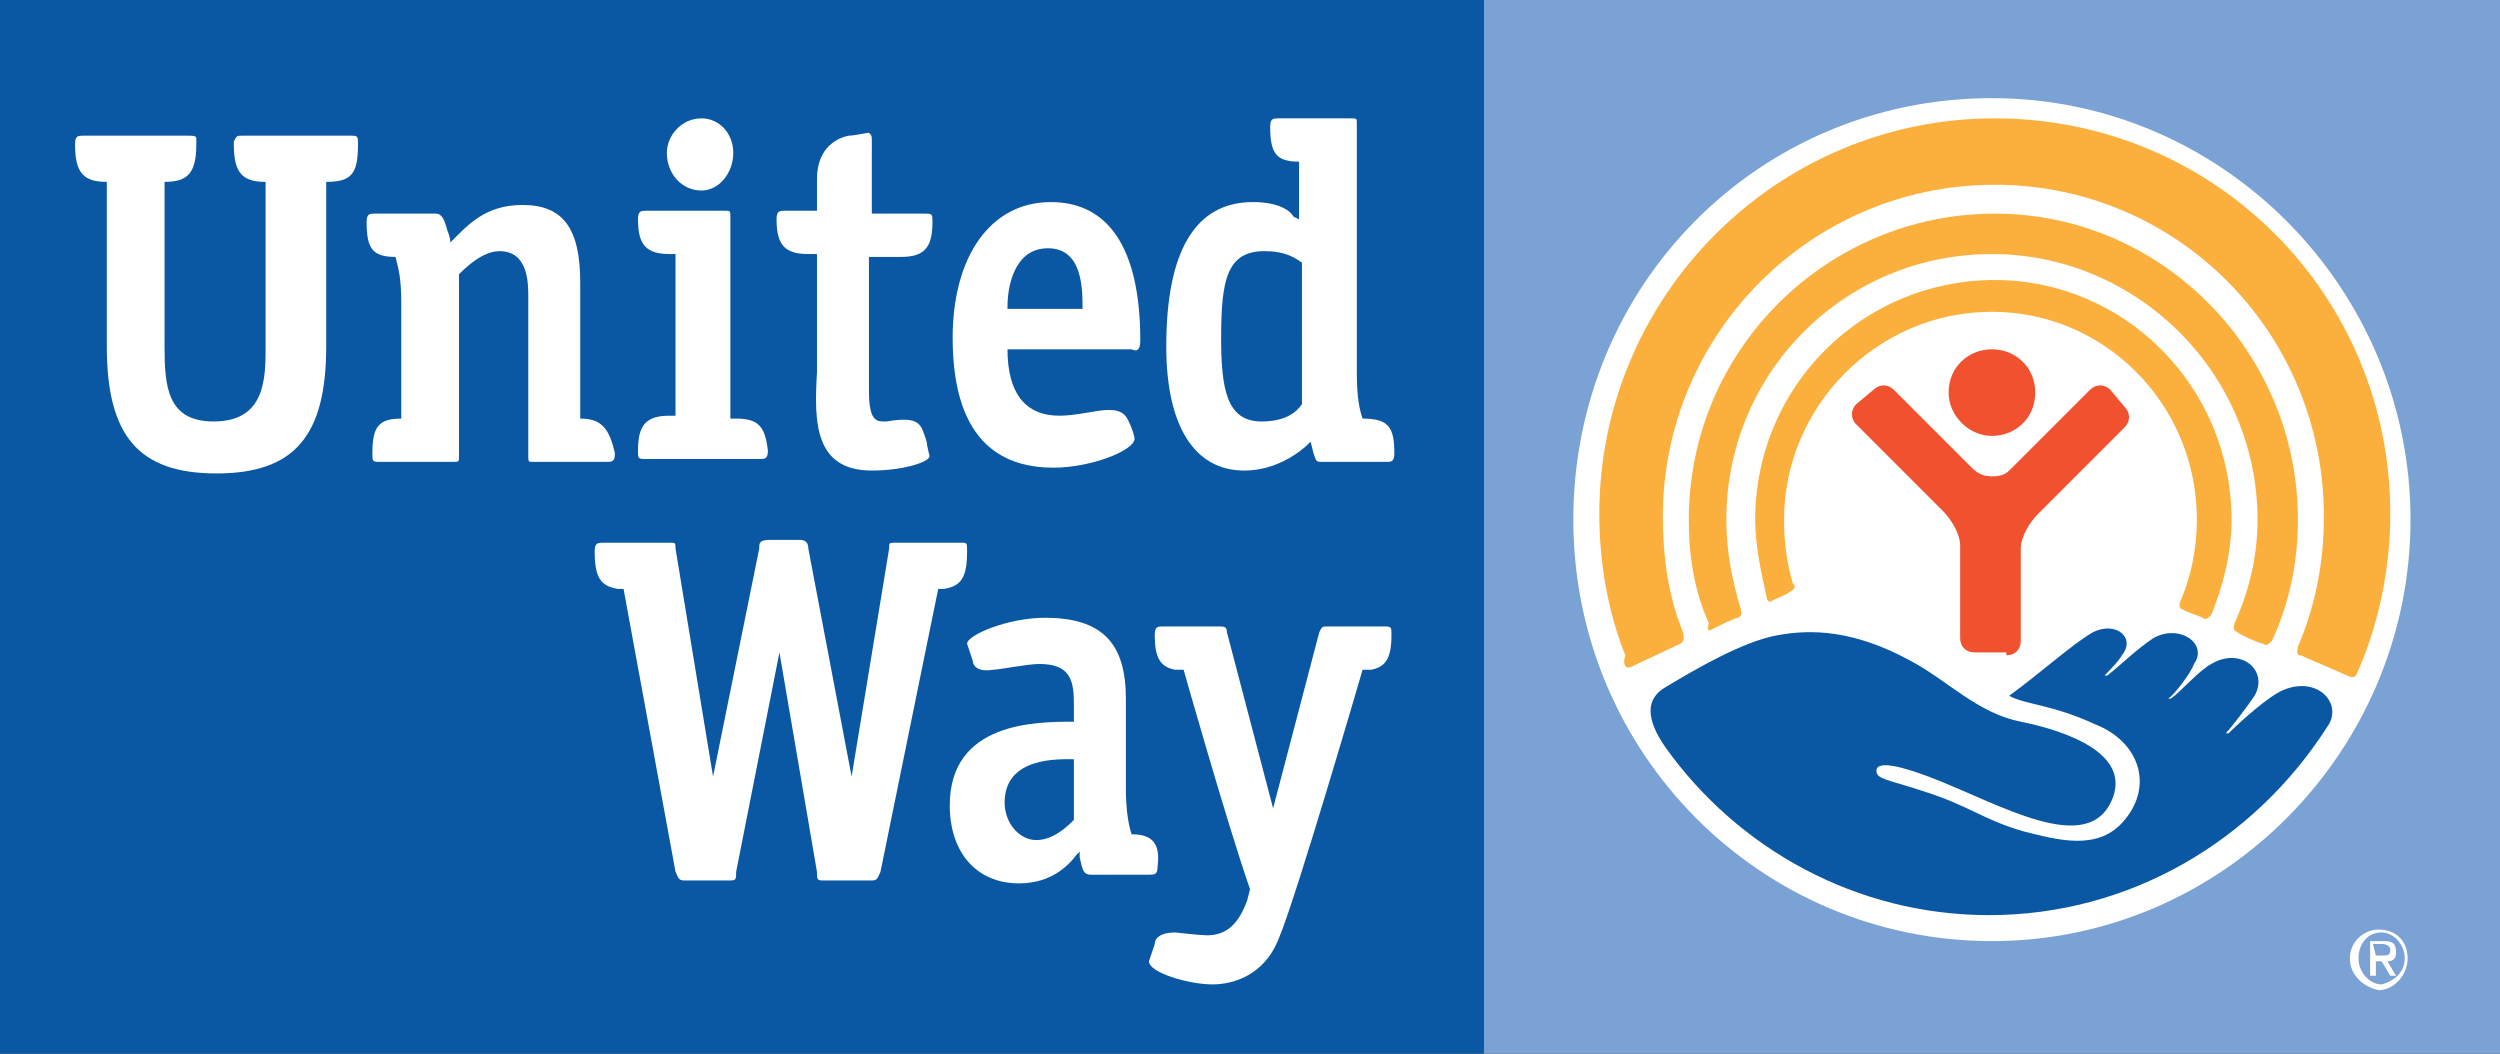
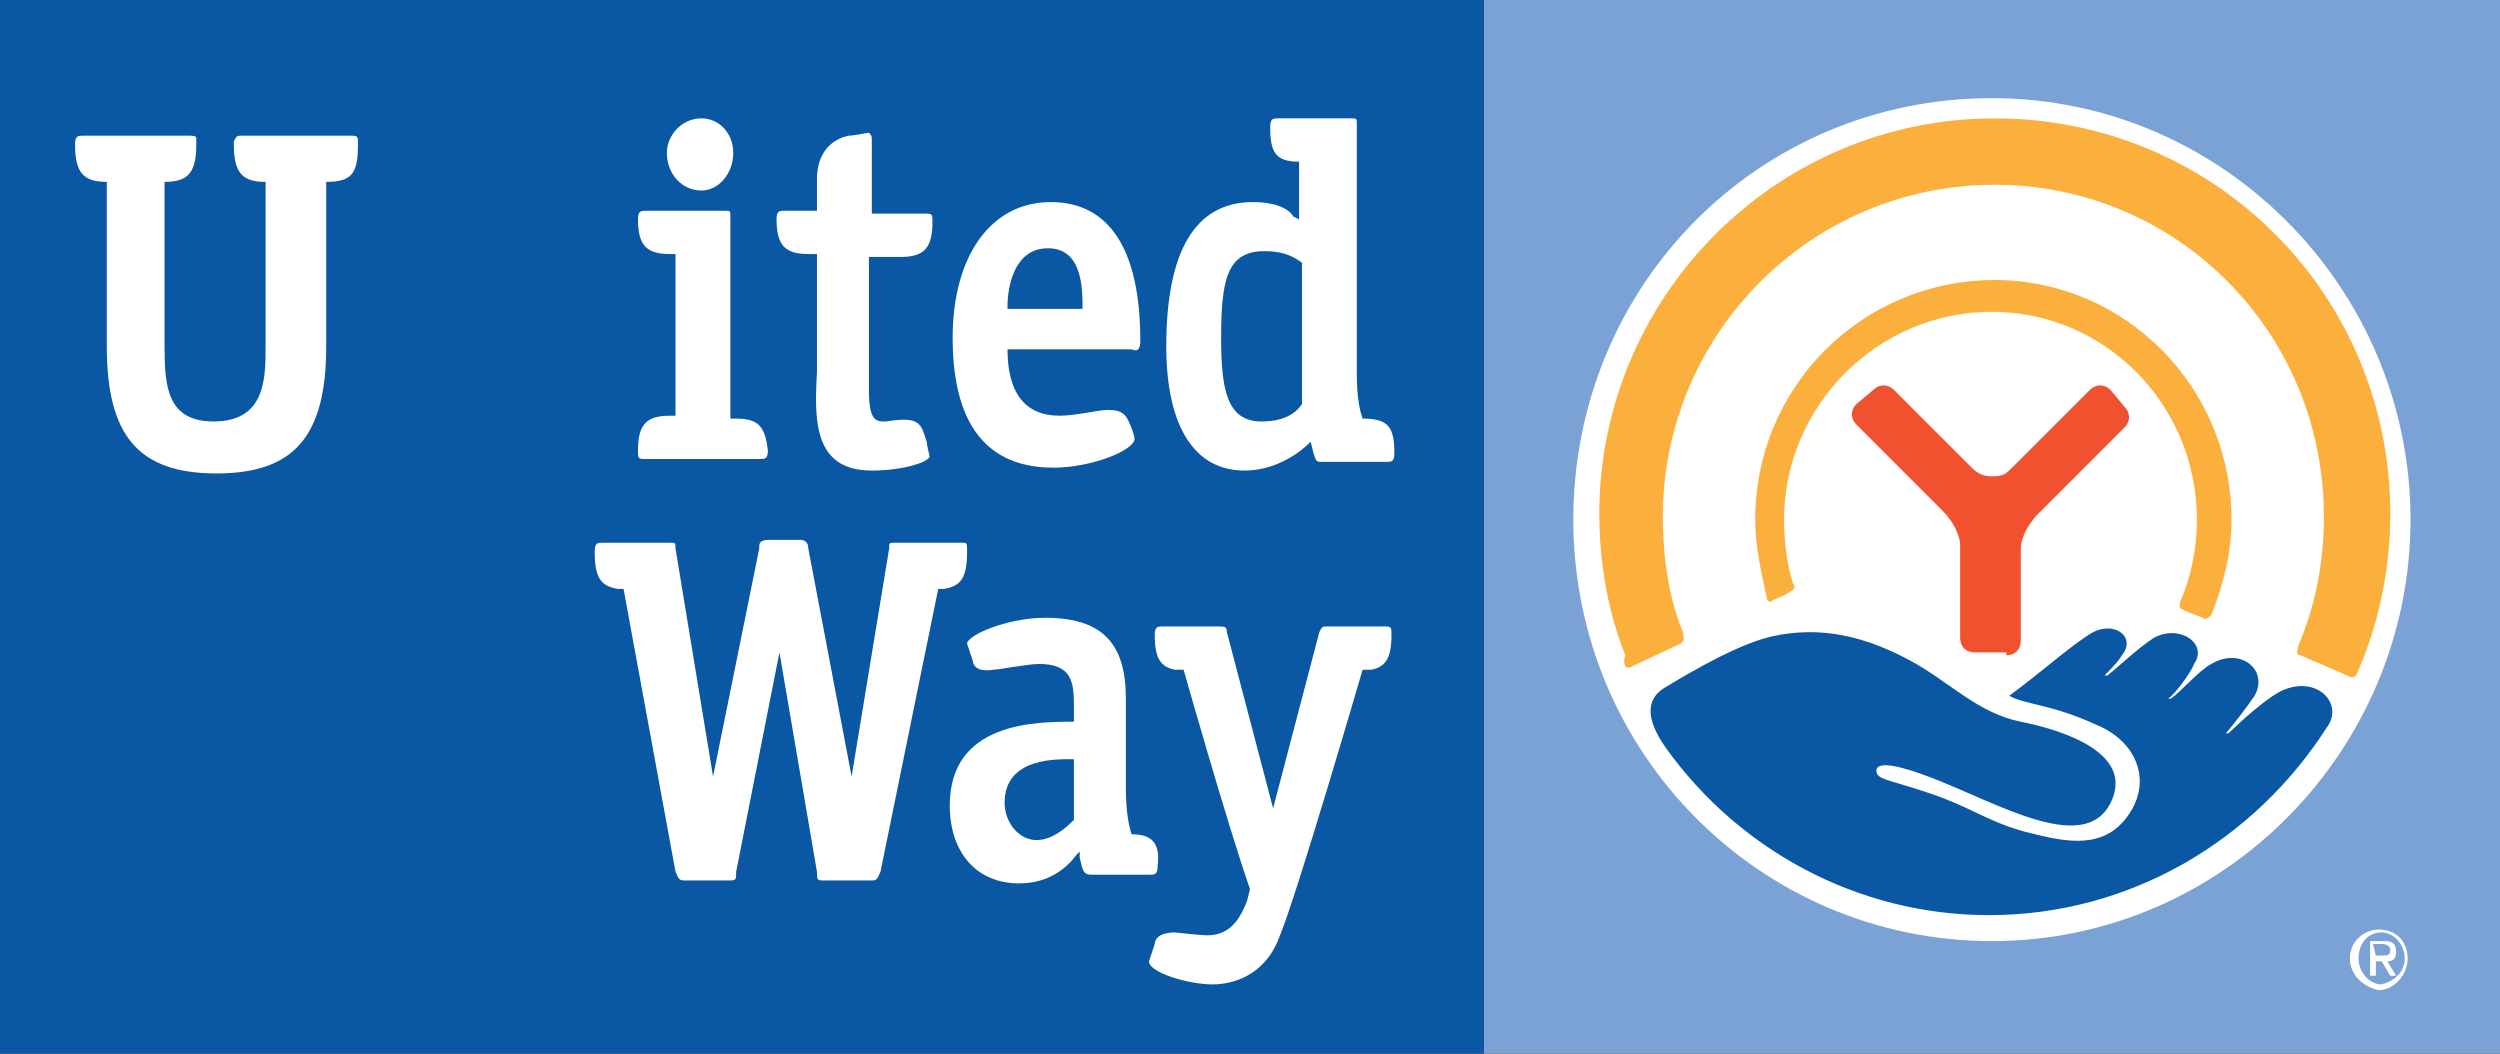
<svg xmlns="http://www.w3.org/2000/svg" version="1.2" baseProfile="tiny" id="Layer_1" x="0px" y="0px" viewBox="0 0 86.6 36.5" xml:space="preserve">
  <rect x="0" y="0" width="86.6" height="36.5" fill="#333333" stroke="none" />
  <g id="XMLID_2_">
    <rect id="XMLID_32_" x="51.4" y="0" fill="#7BA2D5" width="35.2" height="36.5" />
    <rect id="XMLID_31_" x="0" y="0" fill="#0A58A4" width="51.4" height="36.5" />
    <path id="XMLID_30_" fill="#FFFFFF" d="M83.5,18c0,8-6.5,14.6-14.5,14.6c-8,0-14.5-6.5-14.5-14.6S60.9,3.4,69,3.4   C77,3.4,83.5,10,83.5,18" />
    <path id="XMLID_29_" fill="#FBB03E" d="M61.4,20.8c0.2-0.1,0.5-0.2,0.6-0.3c0.2-0.1,0.2-0.2,0.1-0.3c-0.2-0.7-0.3-1.4-0.3-2.2   c0-3.9,3.2-7.2,7.2-7.2c3.9,0,7.1,3.2,7.1,7.2c0,1-0.2,2-0.6,2.9c0,0.1,0,0.2,0.1,0.2c0.1,0.1,0.5,0.2,0.7,0.3   c0.1,0.1,0.2,0,0.3-0.1c0.4-1,0.7-2.1,0.7-3.3c0-4.6-3.7-8.3-8.2-8.3c-4.6,0-8.3,3.7-8.3,8.3c0,0.9,0.2,1.8,0.4,2.7   C61.2,20.8,61.3,20.9,61.4,20.8" />
-     <path id="XMLID_28_" fill="#FBB03E" d="M59.3,21.8c0.2-0.1,0.8-0.4,0.9-0.4c0.2-0.1,0.1-0.2,0.1-0.3c-0.3-1-0.5-2-0.5-3.1   c0-5.1,4.1-9.2,9.2-9.2c5,0,9.2,4.1,9.2,9.2c0,1.3-0.3,2.5-0.8,3.6c0,0.1-0.1,0.2,0.1,0.3c0.1,0.1,0.8,0.4,0.9,0.4   c0.1,0.1,0.2,0,0.3-0.1c0.6-1.3,0.9-2.7,0.9-4.2c0-5.8-4.7-10.6-10.5-10.6c-5.8,0-10.6,4.7-10.6,10.6c0,1.3,0.2,2.5,0.7,3.6   C59.1,21.8,59.2,21.9,59.3,21.8" />
    <path id="XMLID_27_" fill="#FBB03E" d="M56.5,23.1c0.2-0.1,1.5-0.7,1.7-0.8c0.2-0.1,0.1-0.3,0.1-0.4c-0.5-1.2-0.7-2.6-0.7-4   c0-6.3,5.1-11.5,11.5-11.5c6.3,0,11.4,5.1,11.4,11.5c0,1.6-0.3,3.1-0.9,4.5c0,0.1-0.1,0.3,0.1,0.3c0.2,0.1,1.4,0.6,1.6,0.7   c0.2,0.1,0.3,0.1,0.4-0.2c0.7-1.6,1.1-3.5,1.1-5.4c0-7.6-6.1-13.7-13.7-13.7c-7.6,0-13.7,6.2-13.7,13.7c0,1.7,0.3,3.4,0.9,4.9   C56.2,23,56.3,23.2,56.5,23.1" />
-     <path id="XMLID_26_" fill="#F0512F" d="M69,15.1c0.8,0,1.5-0.6,1.5-1.5s-0.7-1.5-1.5-1.5c-0.8,0-1.5,0.6-1.5,1.5   C67.5,14.4,68.2,15.1,69,15.1" />
    <path id="XMLID_25_" fill="#F0512F" d="M69.5,22.7c0.3,0,0.5-0.2,0.5-0.5V19c0-0.4,0.3-0.9,0.6-1.2l3-3c0.2-0.2,0.2-0.5,0-0.7   l-0.5-0.6c-0.2-0.2-0.5-0.2-0.7,0l-2.7,2.7c-0.2,0.2-0.3,0.3-0.7,0.3c-0.3,0-0.5-0.1-0.7-0.3l-2.7-2.7c-0.2-0.2-0.5-0.2-0.7,0   L64.3,14c-0.2,0.2-0.2,0.5,0,0.7l3,3c0.3,0.3,0.6,0.8,0.6,1.2v3.2c0,0.3,0.2,0.5,0.5,0.5H69.5z" />
    <path id="XMLID_24_" fill="#0A58A4" d="M79.1,23.9c-0.5,0.2-1.5,1.1-1.9,1.5l-0.1,0c0.2-0.2,0.8-1,1-1.3c0.5-0.9-0.5-1.7-1.5-1.1   c-0.4,0.2-1.1,1-1.4,1.2l-0.1,0c0.2-0.1,0.8-0.9,0.9-1.2c0.5-0.7-0.5-1.4-1.4-0.9c-0.6,0.4-1.1,0.9-1.6,1.3l-0.1,0   c0.1-0.1,0.5-0.5,0.6-0.7c0.5-0.6-0.2-1.2-1-0.8c-0.7,0.4-1.8,1.4-2.9,2.2c0.5,0.3,1.5,0.3,3,1c1.5,0.6,2,2.1,1,3.3   c-0.9,1.1-2.3,0.7-3.5,0.4c-1.4-0.4-1.9-0.9-3.5-1.4C65.4,27,65,27,65,26.7c0-0.4,1-0.1,1.8,0.2c2.4,0.9,5.6,2.9,6.4,0.7   c0.6-1.7-2.2-2.4-3.2-2.6c-1.5-0.3-2.5-1.4-3.8-2.1c-2-1.1-3.5-1.1-4.6-0.9c-1.2,0.2-2.9,1.2-3.9,1.8c-0.7,0.4-0.7,1.1,0,2.1   c2.5,3.5,6.6,5.8,11.2,5.8c4.9,0,9.2-2.6,11.7-6.5C81.2,24.4,80.3,23.4,79.1,23.9" />
    <path id="XMLID_23_" fill="#FFFFFF" d="M39.8,33.3c0,0.4,1.4,0.8,2.2,0.8c0.7,0,1.8-0.3,2.3-1.6c0.6-1.4,2.9-9.3,2.9-9.3l0.3,0   c0.5-0.1,0.7-0.4,0.7-1.2c0-0.3,0-0.3-0.3-0.3h-1.9c-0.2,0-0.2,0-0.3,0.2l-1.6,6.1l-1.6-6.1c0-0.2-0.1-0.2-0.3-0.2h-1.9   c-0.2,0-0.3,0-0.3,0.3c0,0.8,0.2,1.1,0.7,1.2l0.3,0c0,0,1.5,5.3,2.3,7.6l-0.1,0.4c-0.3,0.8-0.7,1.2-1.4,1.2c-0.2,0-1.1-0.1-1.1-0.1   c-0.5,0-0.7,0.2-0.7,0.4C39.9,33,39.8,33.3,39.8,33.3" />
    <path id="XMLID_22_" fill="#FFFFFF" d="M33.3,18.8H31c-0.2,0-0.2,0-0.2,0.2l-1.3,7.9L28,19c0-0.2-0.1-0.3-0.3-0.3h-1   c-0.4,0-0.4,0.1-0.4,0.3l-1.6,7.9L23.4,19c0-0.2,0-0.2-0.2-0.2h-2.3c-0.2,0-0.3,0-0.3,0.3c0,0.9,0.2,1.2,0.8,1.3l0.2,0l1.8,9.8   c0.1,0.2,0.1,0.3,0.3,0.3h1.5c0.3,0,0.3,0,0.3-0.3l1.5-7.6l1.3,7.6c0,0.3,0,0.3,0.3,0.3h1.6c0.2,0,0.2-0.1,0.3-0.3l2-9.8l0.2,0   c0.6-0.1,0.8-0.4,0.8-1.3C33.5,18.8,33.5,18.8,33.3,18.8" />
    <path id="XMLID_19_" fill="#FFFFFF" d="M37.2,28.4c-0.2,0.2-0.7,0.7-1.3,0.7c-0.6,0-1.1-0.6-1.1-1.3c0-1.6,1.9-1.5,2.4-1.5   L37.2,28.4L37.2,28.4z M39.2,28.9c-0.1-0.3-0.2-0.8-0.2-1.6v-3.1c0-1.9-0.8-2.8-2.8-2.8c-1.3,0-2.7,0.6-2.7,0.9   c0,0,0.1,0.3,0.2,0.6c0,0.1,0.1,0.4,0.7,0.3c0.2,0,1.2-0.2,1.6-0.2c1.1,0,1.2,0.6,1.2,1.4v0.6c-1.3,0-4.3,0-4.3,2.9   c0,1.6,0.9,2.7,2.4,2.7c1.1,0,1.7-0.6,2-1l0.1-0.1l0,0.2c0.1,0.4,0.1,0.6,0.4,0.6h2c0.2,0,0.3,0,0.3-0.3   C40.2,29.2,39.9,28.9,39.2,28.9" />
    <path id="XMLID_18_" fill="#FFFFFF" d="M25.5,14.5l-0.2,0V7.5c0-0.2,0-0.2-0.2-0.2h-2.7c-0.2,0-0.3,0-0.3,0.3   c0,0.9,0.3,1.2,1.1,1.2h0.2v5.6l-0.2,0c-0.8,0-1.1,0.3-1.1,1.2c0,0.3,0,0.3,0.3,0.3h3.9c0.2,0,0.3,0,0.3-0.3   C26.5,14.8,26.3,14.5,25.5,14.5" />
    <path id="XMLID_17_" fill="#FFFFFF" d="M24.3,4.1c-0.7,0-1.2,0.6-1.2,1.2c0,0.7,0.5,1.3,1.2,1.3c0.6,0,1.1-0.6,1.1-1.3   C25.4,4.6,24.9,4.1,24.3,4.1" />
    <path id="XMLID_16_" fill="#FFFFFF" d="M11.3,6.3L11.3,6.3c0.9,0,1.1-0.3,1.1-1.3c0-0.3,0-0.3-0.3-0.3H8.4c-0.2,0-0.2,0-0.3,0.2   l0,0.1c0,1,0.3,1.3,1.1,1.3h0v5.7c0,1.1,0,2.6-1.8,2.6c-1.6,0-1.7-1.2-1.7-2.6V6.3h0c0.8,0,1.1-0.3,1.1-1.3l0-0.2   c0-0.1-0.1-0.1-0.3-0.1H2.9c-0.2,0-0.3,0-0.3,0.3c0,1,0.3,1.3,1.1,1.3h0v5.7c0,3.1,1.1,4.4,3.8,4.4c2.7,0,3.8-1.3,3.8-4.4L11.3,6.3   L11.3,6.3z" />
-     <path id="XMLID_15_" fill="#FFFFFF" d="M20.1,14.5V9.8c0-1.9-0.6-2.7-2-2.7c-1.3,0-1.9,0.7-2.5,1.3c0-0.2-0.1-0.4-0.1-0.4   c-0.1-0.4-0.2-0.6-0.4-0.6H13c-0.2,0-0.3,0-0.3,0.3c0,0.9,0.2,1.2,1,1.2c0.1,0.4,0.2,0.7,0.2,1.6v4c-0.8,0-1,0.3-1,1.2   c0,0.3,0,0.3,0.3,0.3h2.5c0.2,0,0.2,0,0.2-0.2V9.5c0.2-0.2,0.8-0.8,1.4-0.8c1,0,1,1.1,1,1.6v5.5c0,0.2,0,0.2,0.2,0.2h2.5   c0.2,0,0.3,0,0.3-0.3C21.1,14.8,20.8,14.5,20.1,14.5" />
    <path id="XMLID_14_" fill="#FFFFFF" d="M30.2,16.3c1.1,0,2-0.3,2-0.5c0,0-0.1-0.4-0.1-0.5c-0.2-0.6-0.2-0.9-1.4-0.7   c-0.2,0-0.3,0-0.4-0.1c-0.2-0.2-0.2-0.7-0.2-1.1V8.9h1.1c0.8,0,1.1-0.3,1.1-1.2c0-0.3,0-0.3-0.3-0.3h-1.8V4.9c0-0.2,0-0.2-0.1-0.3   c-0.1,0-0.5,0.1-0.7,0.1c-0.5,0.1-1.1,0.5-1.1,1.5v1.1h-1.1c-0.2,0-0.3,0-0.3,0.3c0,0.9,0.3,1.2,1.1,1.2h0.3v4.1   C28.2,14.6,28.2,16.3,30.2,16.3" />
    <path id="XMLID_11_" fill="#FFFFFF" d="M34.9,10.7l0-0.1c0-0.6,0.2-2,1.4-2c1.2,0,1.2,1.4,1.2,2.1H34.9z M39.5,11.8   c0-3.2-1.1-4.8-3.1-4.8c-2.1,0-3.4,1.9-3.4,4.7c0,3.8,1.9,4.5,3.5,4.5c1.3,0,2.8-0.6,2.8-1c0-0.1-0.1-0.4-0.2-0.6   c-0.1-0.2-0.2-0.4-0.7-0.4c-0.4,0-1.1,0.2-1.7,0.2c-1.2,0-1.8-0.8-1.8-2.3h4.3C39.4,12.2,39.5,12.1,39.5,11.8" />
    <path id="XMLID_8_" fill="#FFFFFF" d="M43.7,14.6c-1.2,0-1.4-1.1-1.4-2.9c0-2,0.2-3,1.5-3c0.5,0,0.9,0.1,1.3,0.4V14   C44.9,14.3,44.5,14.6,43.7,14.6 M47.2,14.5c-0.1-0.3-0.2-0.7-0.2-1.6V4.3c0-0.2,0-0.2-0.2-0.2h-2.5c-0.2,0-0.3,0-0.3,0.3   c0,0.9,0.2,1.2,1,1.2h0v2l-0.2-0.1C44.7,7.3,44.3,7,43.4,7c-2,0-3,1.7-3,5c0,2.8,1,4.3,2.7,4.3c1.4,0,2.3-1,2.3-1l0.1,0.4   c0.1,0.3,0.1,0.3,0.3,0.3H48c0.2,0,0.3,0,0.3-0.3C48.3,14.8,48.1,14.5,47.2,14.5" />
    <path id="XMLID_3_" fill="#FFFFFF" d="M82.3,33.1h0.2c0.2,0,0.3,0,0.3-0.2c0-0.1-0.1-0.2-0.3-0.2h-0.3L82.3,33.1L82.3,33.1z    M82.3,33.8h-0.2v-1.2h0.5c0.3,0,0.4,0.1,0.4,0.4c0,0.2-0.1,0.3-0.3,0.3l0.3,0.5h-0.2l-0.3-0.5h-0.2L82.3,33.8L82.3,33.8z    M83.3,33.2c0-0.5-0.4-0.9-0.8-0.9c-0.5,0-0.8,0.4-0.8,0.9c0,0.5,0.4,0.9,0.8,0.9C82.9,34,83.3,33.7,83.3,33.2 M81.4,33.2   c0-0.6,0.5-1,1-1c0.6,0,1,0.4,1,1c0,0.6-0.5,1.1-1,1.1C81.9,34.2,81.4,33.8,81.4,33.2" />
  </g>
</svg>